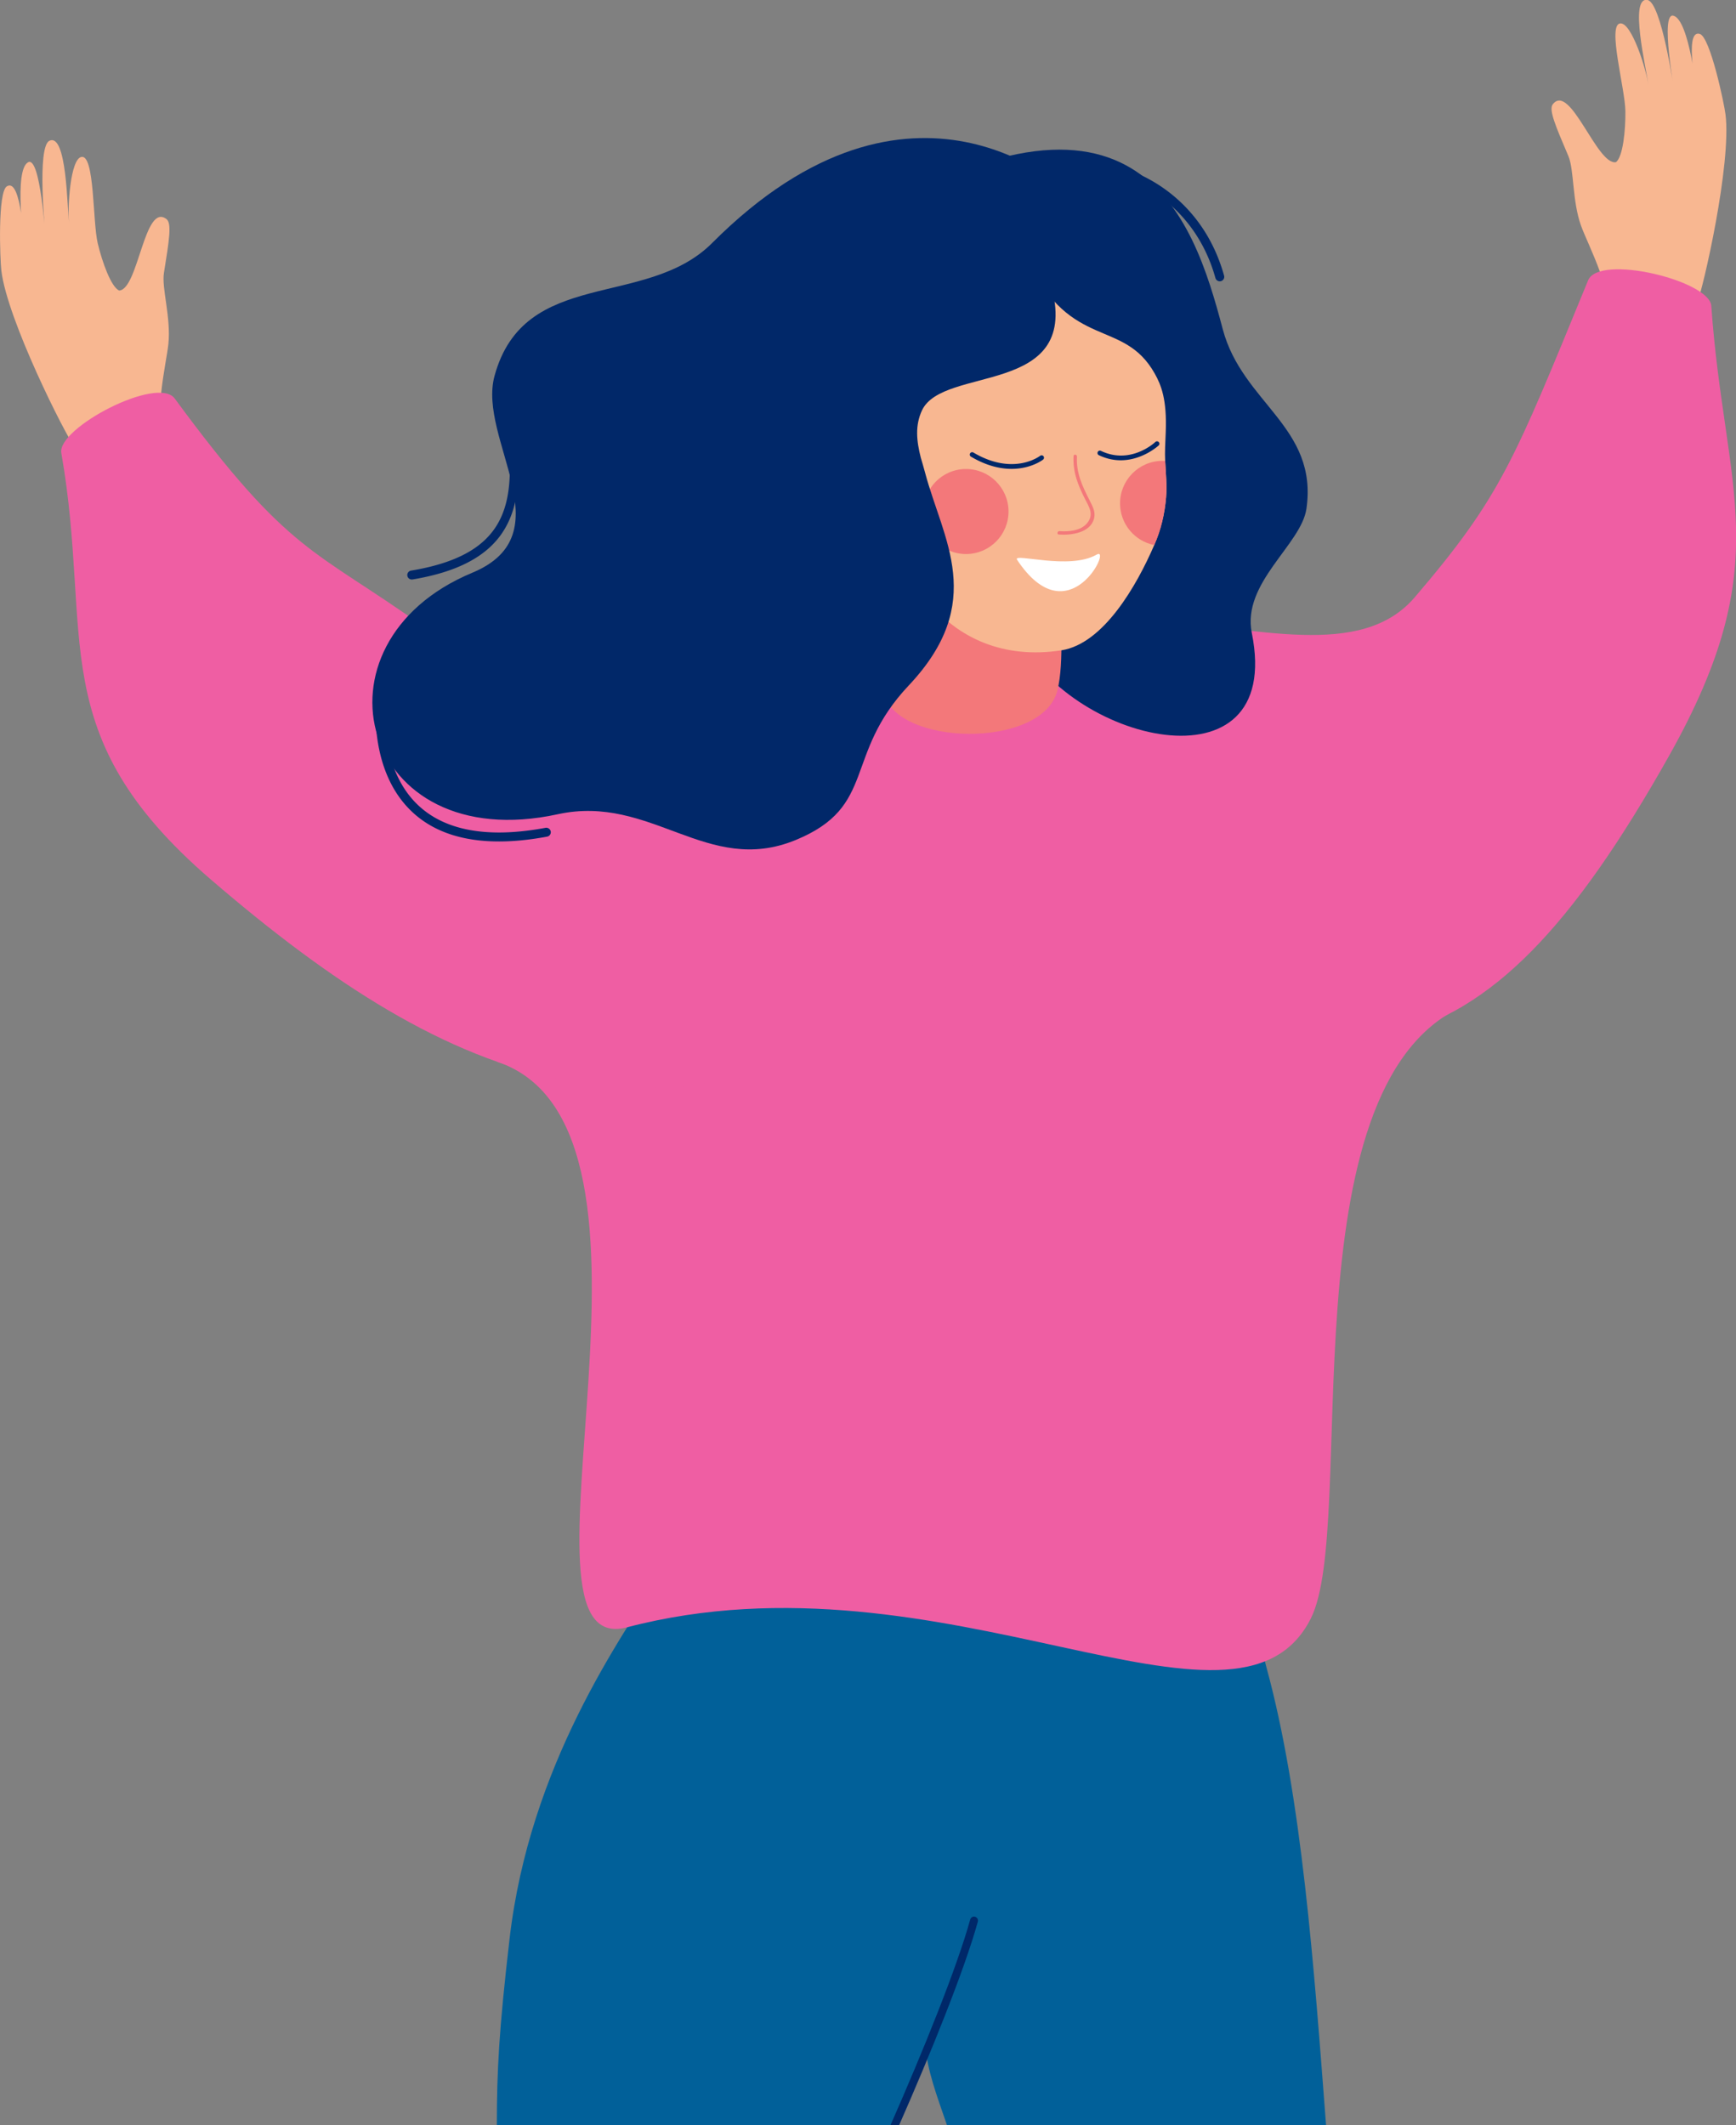
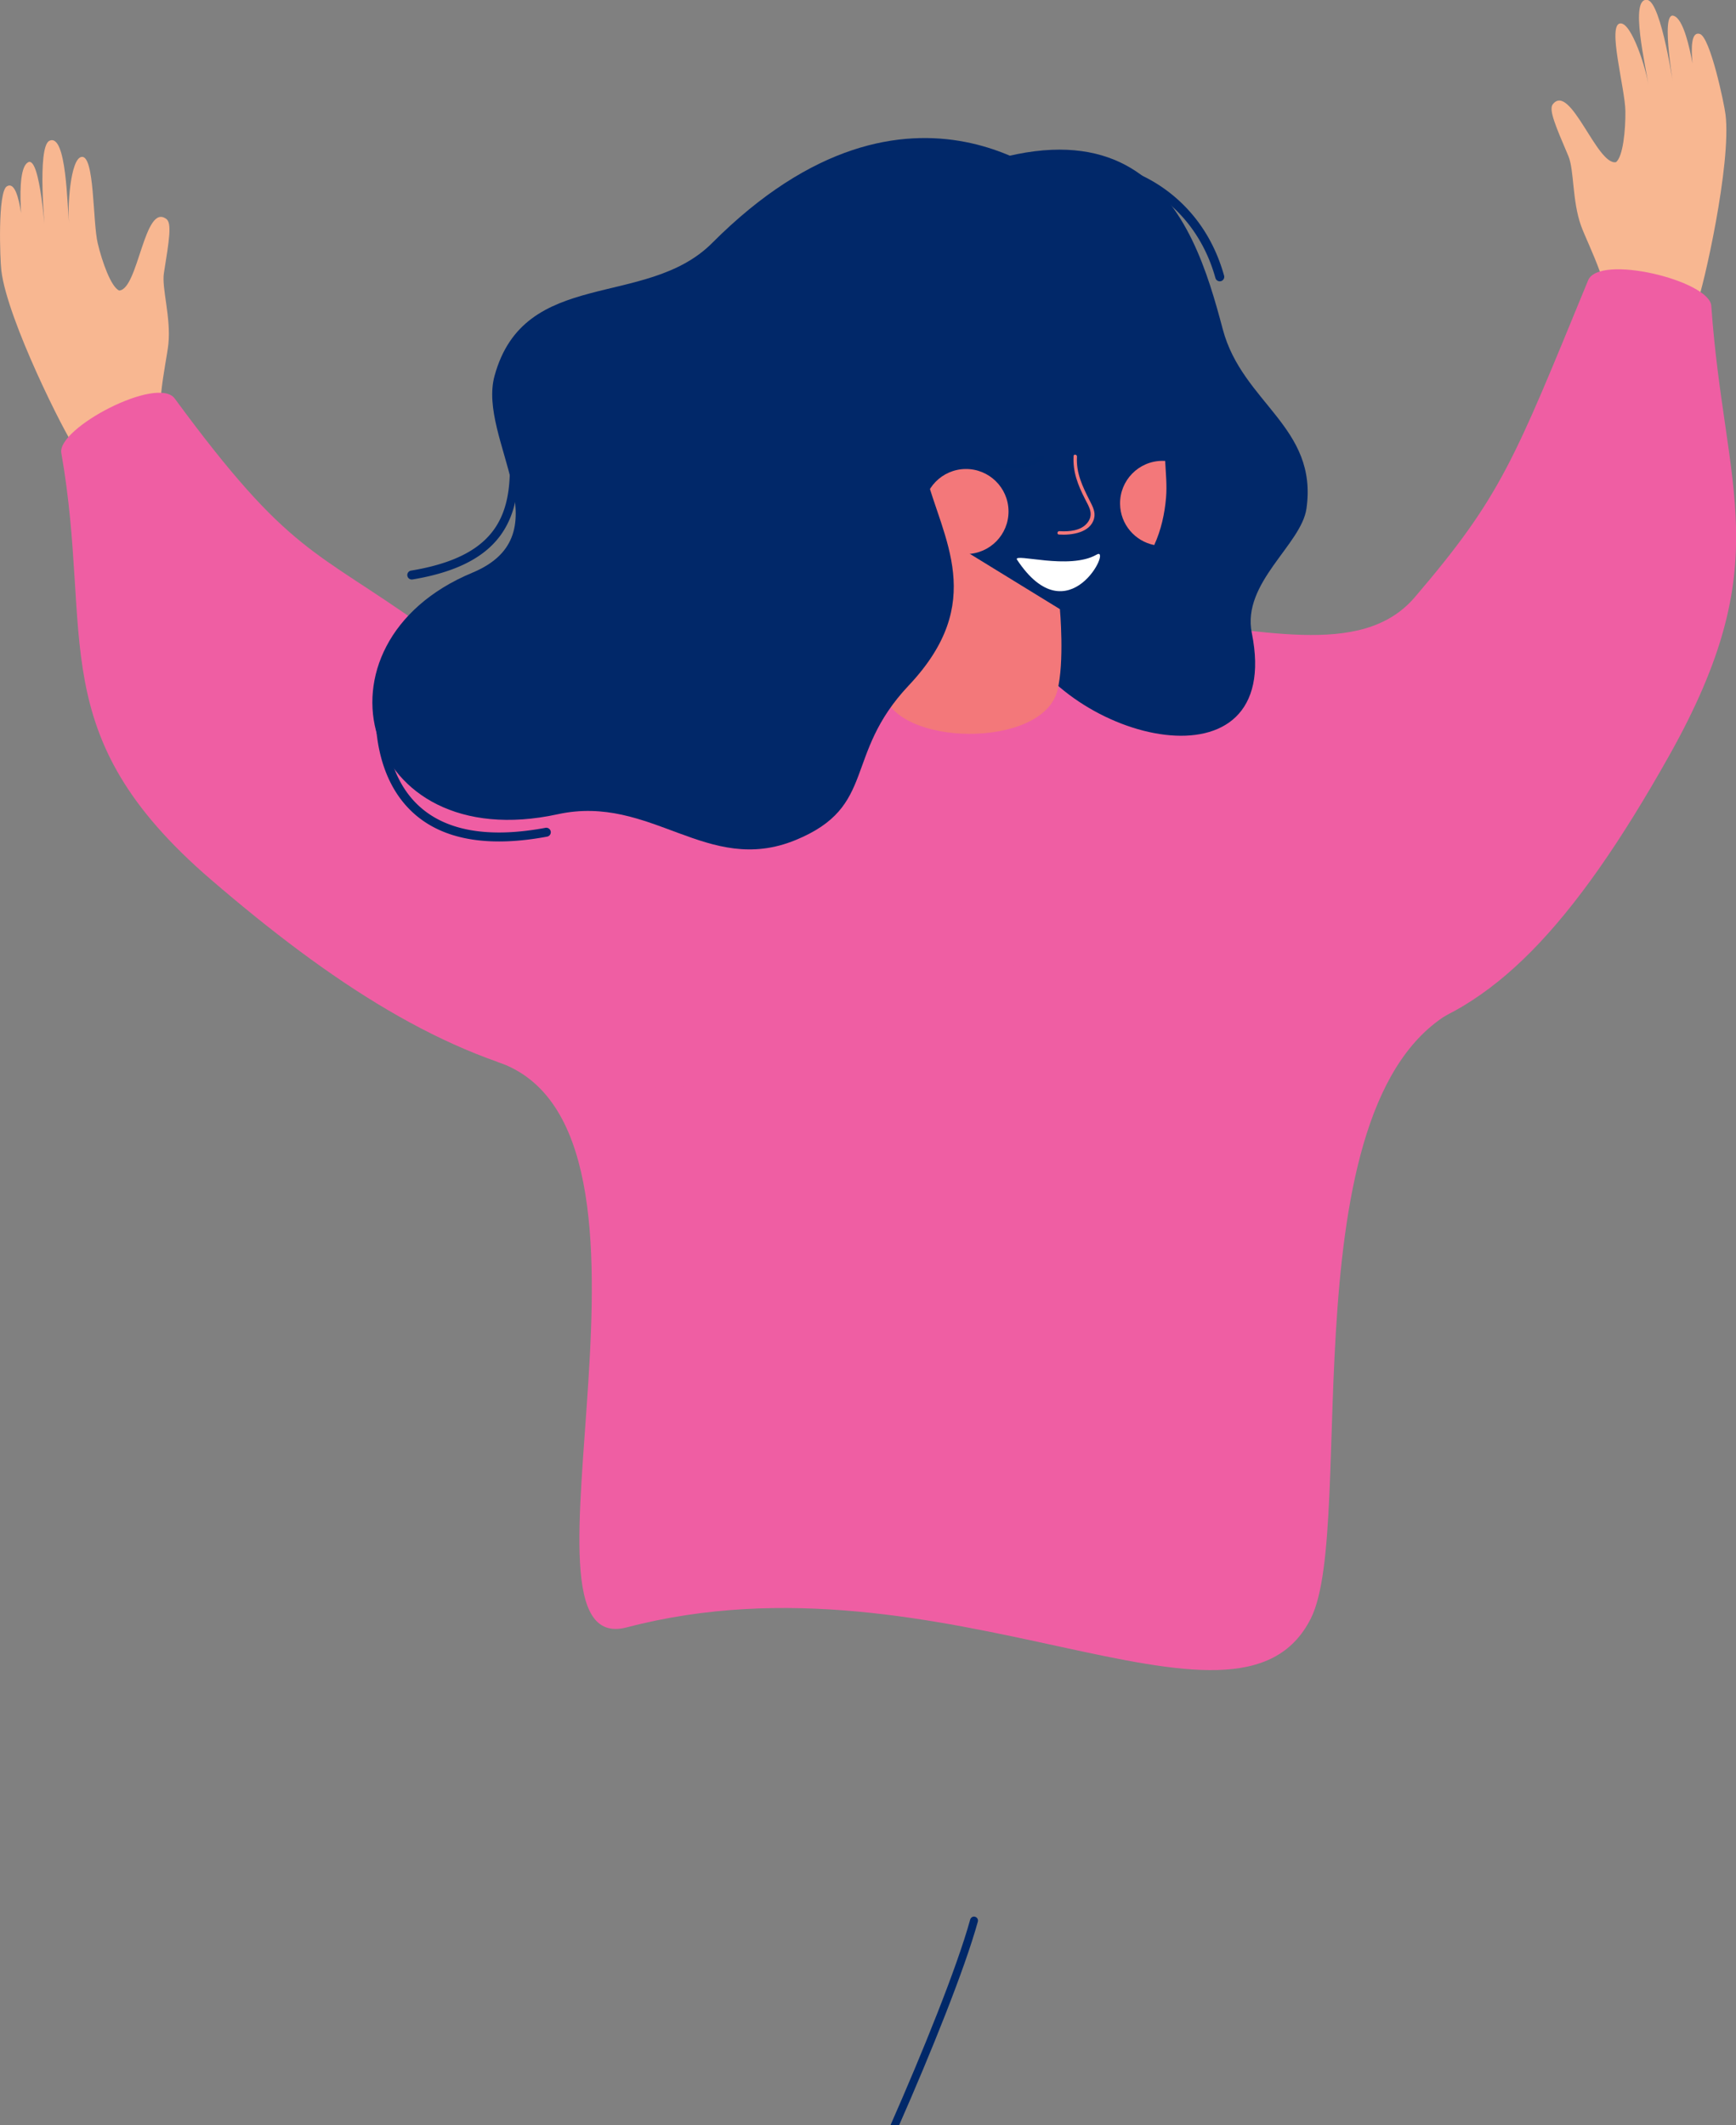
<svg xmlns="http://www.w3.org/2000/svg" data-bbox="0.007 -0.037 470.4 575.765" viewBox="0 0 470.37 575.728" height="2175.982" width="1777.776" data-type="color">
  <rect x="0" y="0" width="470.37" height="575.728" fill="#808080" stroke="none" />
  <g>
-     <path d="M359.294 575.728H256.566c-1.15-3.546-4.784-12.87-5.511-18.896-2.018 5.677-4.548 12.034-7.589 18.896H134.62c0-14.63.566-25.673 3.459-50.532 5.441-46.756 29.844-81.263 41.763-99.67 8.367-12.887 20.82-22.938 25.017-39.594 9.901-39.333 58.734-69.576 79.962-54.211 19.503-18.808 53.792 36.13 59.655 71.834 1.21 7.479-7.035 27.356-1.344 48.14 9.631 35.187 12.905 81.496 16.162 124.033" fill="#016099" data-color="1" />
    <path d="M264.948 520.628c-3.55 12.887-12.803 35.784-21.306 55.1H241.3c8.555-19.397 18-42.671 21.577-55.665.162-.564.755-.942 1.32-.755.564.163.913.755.751 1.32" fill="#002869" data-color="2" />
    <path d="M396.137 272.736c-48.14 22.079-28.193 140.334-40.957 165.742-19.965 39.76-99.366-20.12-185.387 2.438-35.02 9.183 19.039-135.292-35.173-153.281 0 0 72.008-90.987 93.675-102.573 77.765-41.585 167.842 87.674 167.842 87.674" fill="#ef5ea3" data-color="3" />
    <path d="M45.628 93.15c.72-7.175-1.864-15.142-1.218-19.16 1.446-8.996 2.172-13.509.686-14.641-6.01-4.583-7.591 19.072-12.804 19.365-2.195-.939-4.634-7.811-5.811-12.79-1.41-5.968-.813-24.074-4.417-23.407-3.024.56-3.824 13.773-3.335 18.151-.544-4.55-.647-24.682-5.327-22.533-3.429 1.573-1.267 24.385-.899 27.409-.243-1.454-1.543-23.415-4.892-21.577-3.88 2.124-1.162 21.732-.793 24.756-.326-1.835-.865-20.73-4.951-18.247C-.666 52.01.003 70.303.367 73.326c1.604 13.337 17.268 44.38 19.894 47.876l20.874-1.595s2.093-8.876 2.538-13.167c.558-5.37 1.684-10.598 1.955-13.29" fill="#f8b791" data-color="4" />
    <path d="M16.612 122.722c8.735 49.858-5.263 76.17 40.487 115.542 64.842 55.803 123.576 81.317 205.764 24.739l23.701-67.787c-50.948-82.852-135.426.504-171.966-25.557-29.492-21.034-36.09-19.26-67.258-61.687-4.637-6.312-31.91 8.008-30.728 14.75" fill="#ef5ea3" data-color="3" />
    <path d="M428.383 61.159c-2.428-6.792-1.842-15.146-3.437-18.89-3.573-8.378-5.366-12.587-4.198-14.044 4.728-5.896 11.967 16.68 17.097 15.71 1.905-1.443 2.614-8.7 2.554-13.816-.067-6.131-5.013-23.56-1.355-23.782 3.07-.187 7.032 12.443 7.614 16.81-.572-4.547-5.324-24.106-.265-23.15 3.708.699 7.109 23.36 7.48 26.383-.113-1.468-4.146-23.095-.456-22.121 4.28 1.125 6.372 20.812 6.742 23.835-.127-1.86-4.16-20.328.403-18.906 2.829.882 6.59 18.797 6.967 21.82 1.658 13.33-6.057 47.23-7.761 51.259l-20.643 3.482s-4.173-8.108-5.637-12.165c-1.838-5.073-4.192-9.878-5.105-12.425" fill="#f8b791" data-color="4" />
    <path d="M463.673 82.86c3.546 50.496 18.145 69.279-11.427 121.895-52.352 93.147-87.477 90.402-180.88 55.309l-31.41-41.796c29.466-92.692 114.183-22.333 143.36-56.434 23.55-27.526 26.964-37.189 46.982-85.879 2.978-7.243 32.899.078 33.375 6.904" fill="#ef5ea3" data-color="3" />
    <path d="M275.564 171.363c13.216 29.67 72.5 44.18 63.613.14-2.741-13.607 13.407-23.933 14.804-33.68 3.182-22.17-17.362-28.592-22.668-48.606-7.994-30.161-23.108-78.414-106.393-24.012-24.097 15.742 50.644 106.158 50.644 106.158" fill="#012869" data-color="5" />
    <path d="M238.075 134.88s-2.413 34.85 1.334 52.648c3.104 14.74 42.94 15.495 47.067-.36 2.004-7.698.705-22.131.705-22.131l-49.106-30.157" fill="#f3787a" data-color="6" />
-     <path d="M315.702 124.878c.17 3.422.522 6.544.243 9.903-.367 4.368-1.429 8.781-3.207 12.895-4.724 10.94-13.724 26.738-25.15 28.517-31.241 4.861-49.957-23-45.925-52.688 3.525-25.91 29.378-68.171 36.938-52.613 11.727 24.139 25.794 15.319 34.243 30.267 1.768 3.133 3.373 7.049 3.01 15.982-.117 2.868-.269 5.373-.152 7.737" fill="#f8b791" data-color="4" />
    <path d="M273.26 138.454c.074 6.36-5.024 11.578-11.385 11.653-6.36.074-11.579-5.024-11.653-11.385-.07-6.361 5.024-11.58 11.385-11.653 6.361-.074 11.579 5.024 11.653 11.385" fill="#f3787a" data-color="6" />
    <path d="M315.945 134.78c-.367 4.369-1.333 8.824-3.207 12.896-5.225-1.048-9.194-5.624-9.257-11.166-.074-6.365 5.02-11.58 11.385-11.653.285-.004.56.007.836.02.17 3.423.522 6.545.243 9.904" fill="#f3787a" data-color="6" />
    <path d="M286.896 144.822c3.372.236 8.576-.438 9.557-4.4.43-1.743-.423-3.256-1.189-4.777-1.958-3.873-3.711-7.437-3.46-11.938.03-.59-.883-.748-.918-.156-.236 4.304 1.16 7.829 3.083 11.61 1.13 2.22 2.491 4.196.621 6.535-1.693 2.12-5.01 2.388-7.539 2.208-.593-.042-.748.875-.155.918" fill="#f3787a" data-color="6" />
    <path d="M275.525 151.581c-.857-1.82 14.25 2.957 21.613-1.32 4.381-2.546-7.621 22.545-21.613 1.32" fill="#ffffff" data-color="7" />
-     <path d="M304.169 124.694c5.666-.215 9.712-3.951 9.769-4.004a.64.64 0 0 0 .025-.914.644.644 0 0 0-.918-.031c-.268.257-6.77 6.227-14.747 2.41a.644.644 0 0 0-.864.303.65.65 0 0 0 .307.868c2.272 1.086 4.449 1.442 6.428 1.368" fill="#002869" data-color="2" />
    <path d="M274.724 127.023c4.809-.18 7.702-2.346 7.896-2.498a.65.65 0 0 0-.798-1.03c-.296.23-7.37 5.461-18.098-.9a.649.649 0 0 0-.663 1.115c4.558 2.703 8.52 3.433 11.663 3.313" fill="#002869" data-color="2" />
    <path d="M289.203 51.93s-41.877-40.59-96.255 13.917c-17.863 17.905-50.888 6.495-58.954 35.997-4.687 17.139 19.19 42.836-6.03 53.329-45.897 19.1-30.288 77.069 23.179 65.427 25.351-5.522 40.46 16.835 64.412 7.003 22.231-9.124 12.788-22.932 30.656-41.878 21.327-22.607 9.25-39.5 4.431-57.704-.35-1.323-.755-2.656-1.15-4.015-1.164-4.533-1.591-8.749.328-12.834 5.715-12.158 42.407-3.754 35.273-32.821-6.739-27.466 4.11-26.422 4.11-26.422" fill="#012869" data-color="5" />
    <path d="M111.648 157.004a.757.757 0 0 0 .154-.014c32.723-5.448 30.087-25.942 27.029-49.671-.32-2.47-.645-4.992-.94-7.56a1.225 1.225 0 0 0-1.347-1.066 1.21 1.21 0 0 0-1.065 1.344c.295 2.58.62 5.112.94 7.592 3.133 24.326 5.397 41.899-25.017 46.965a1.212 1.212 0 0 0 .246 2.41" fill="#012869" data-color="5" />
    <path d="M330.54 76.216a1.3 1.3 0 0 0 .283-.042 1.22 1.22 0 0 0 .843-1.5c-6.555-23.475-26.703-29.314-28.785-29.233a1.201 1.201 0 0 0-1.154 1.242 1.228 1.228 0 0 0 1.246 1.186c1.894-.025 20.303 5.786 26.35 27.462.16.55.67.906 1.218.885" fill="#012869" data-color="5" />
    <path d="M137.395 227.938c3.391-.13 7.01-.55 10.85-1.267a1.212 1.212 0 0 0 .972-1.415 1.23 1.23 0 0 0-1.418-.973c-15.674 2.92-27.366.786-34.718-6.333-11.39-11.018-8.584-30.496-8.552-30.694a1.213 1.213 0 0 0-1.018-1.383c-.696-.091-1.285.357-1.386 1.02-.126.847-3.017 20.925 9.265 32.803 6.102 5.906 14.825 8.662 26.005 8.242" fill="#012869" data-color="5" />
  </g>
</svg>